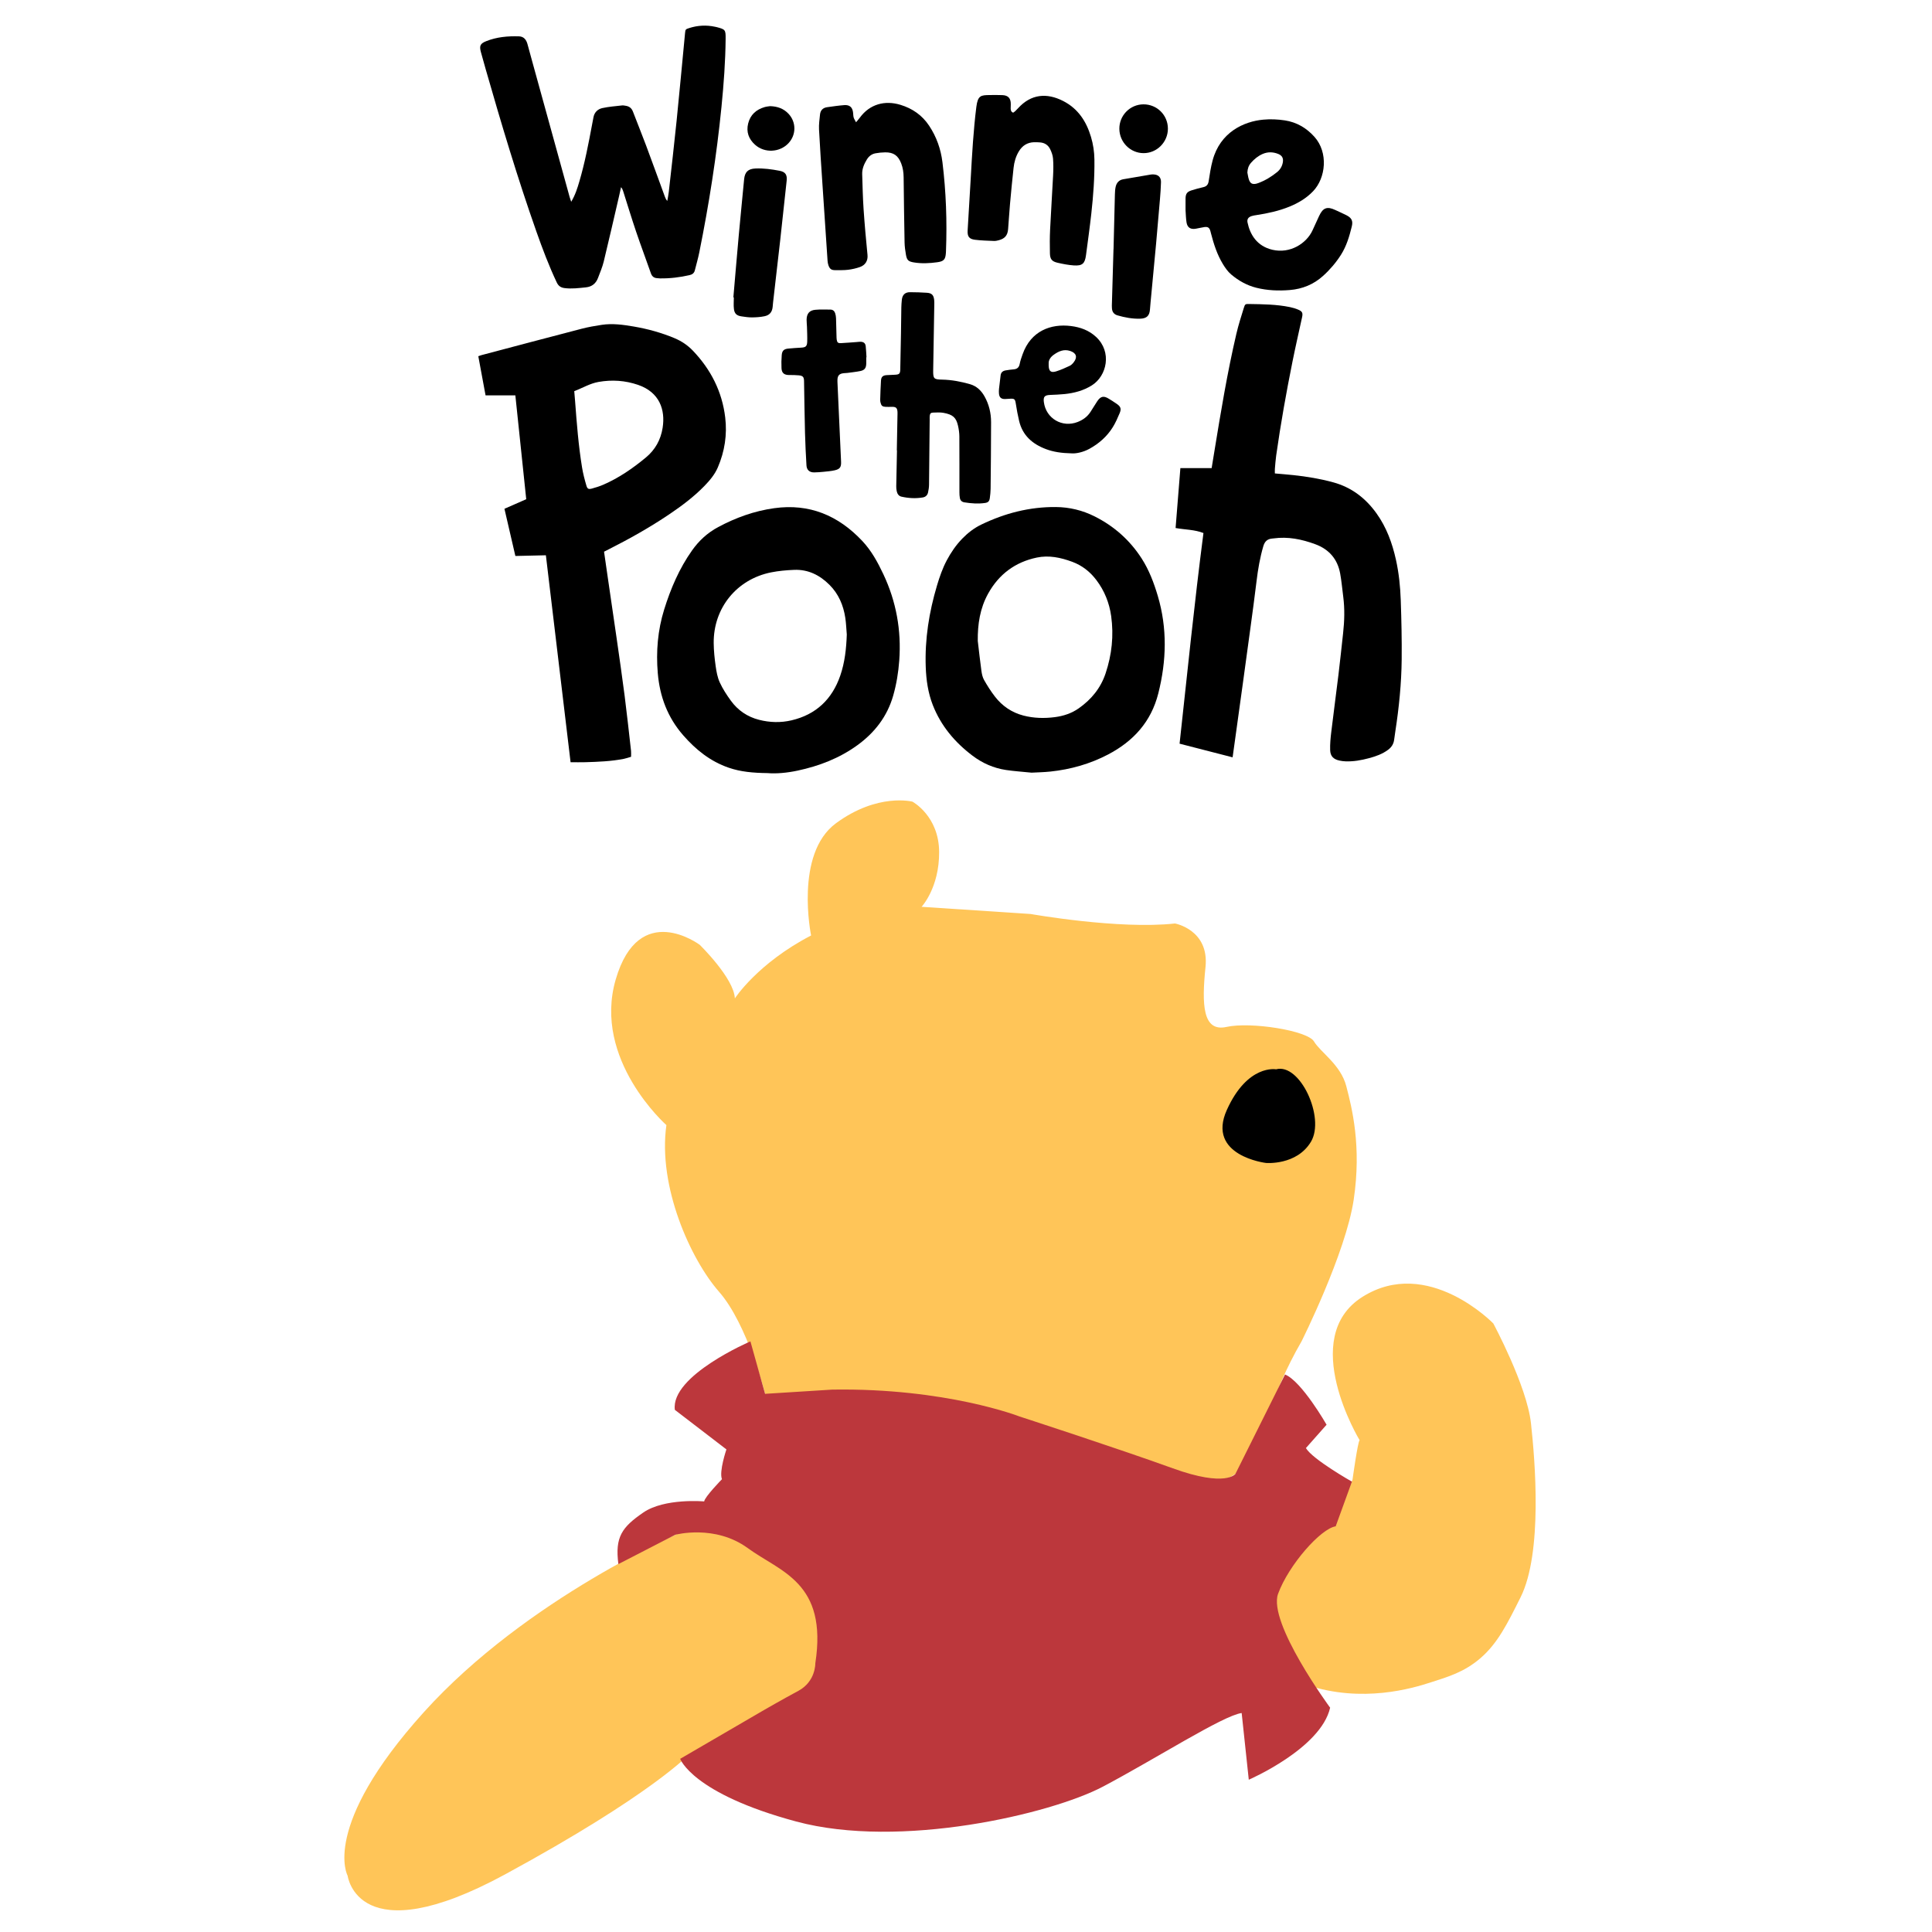
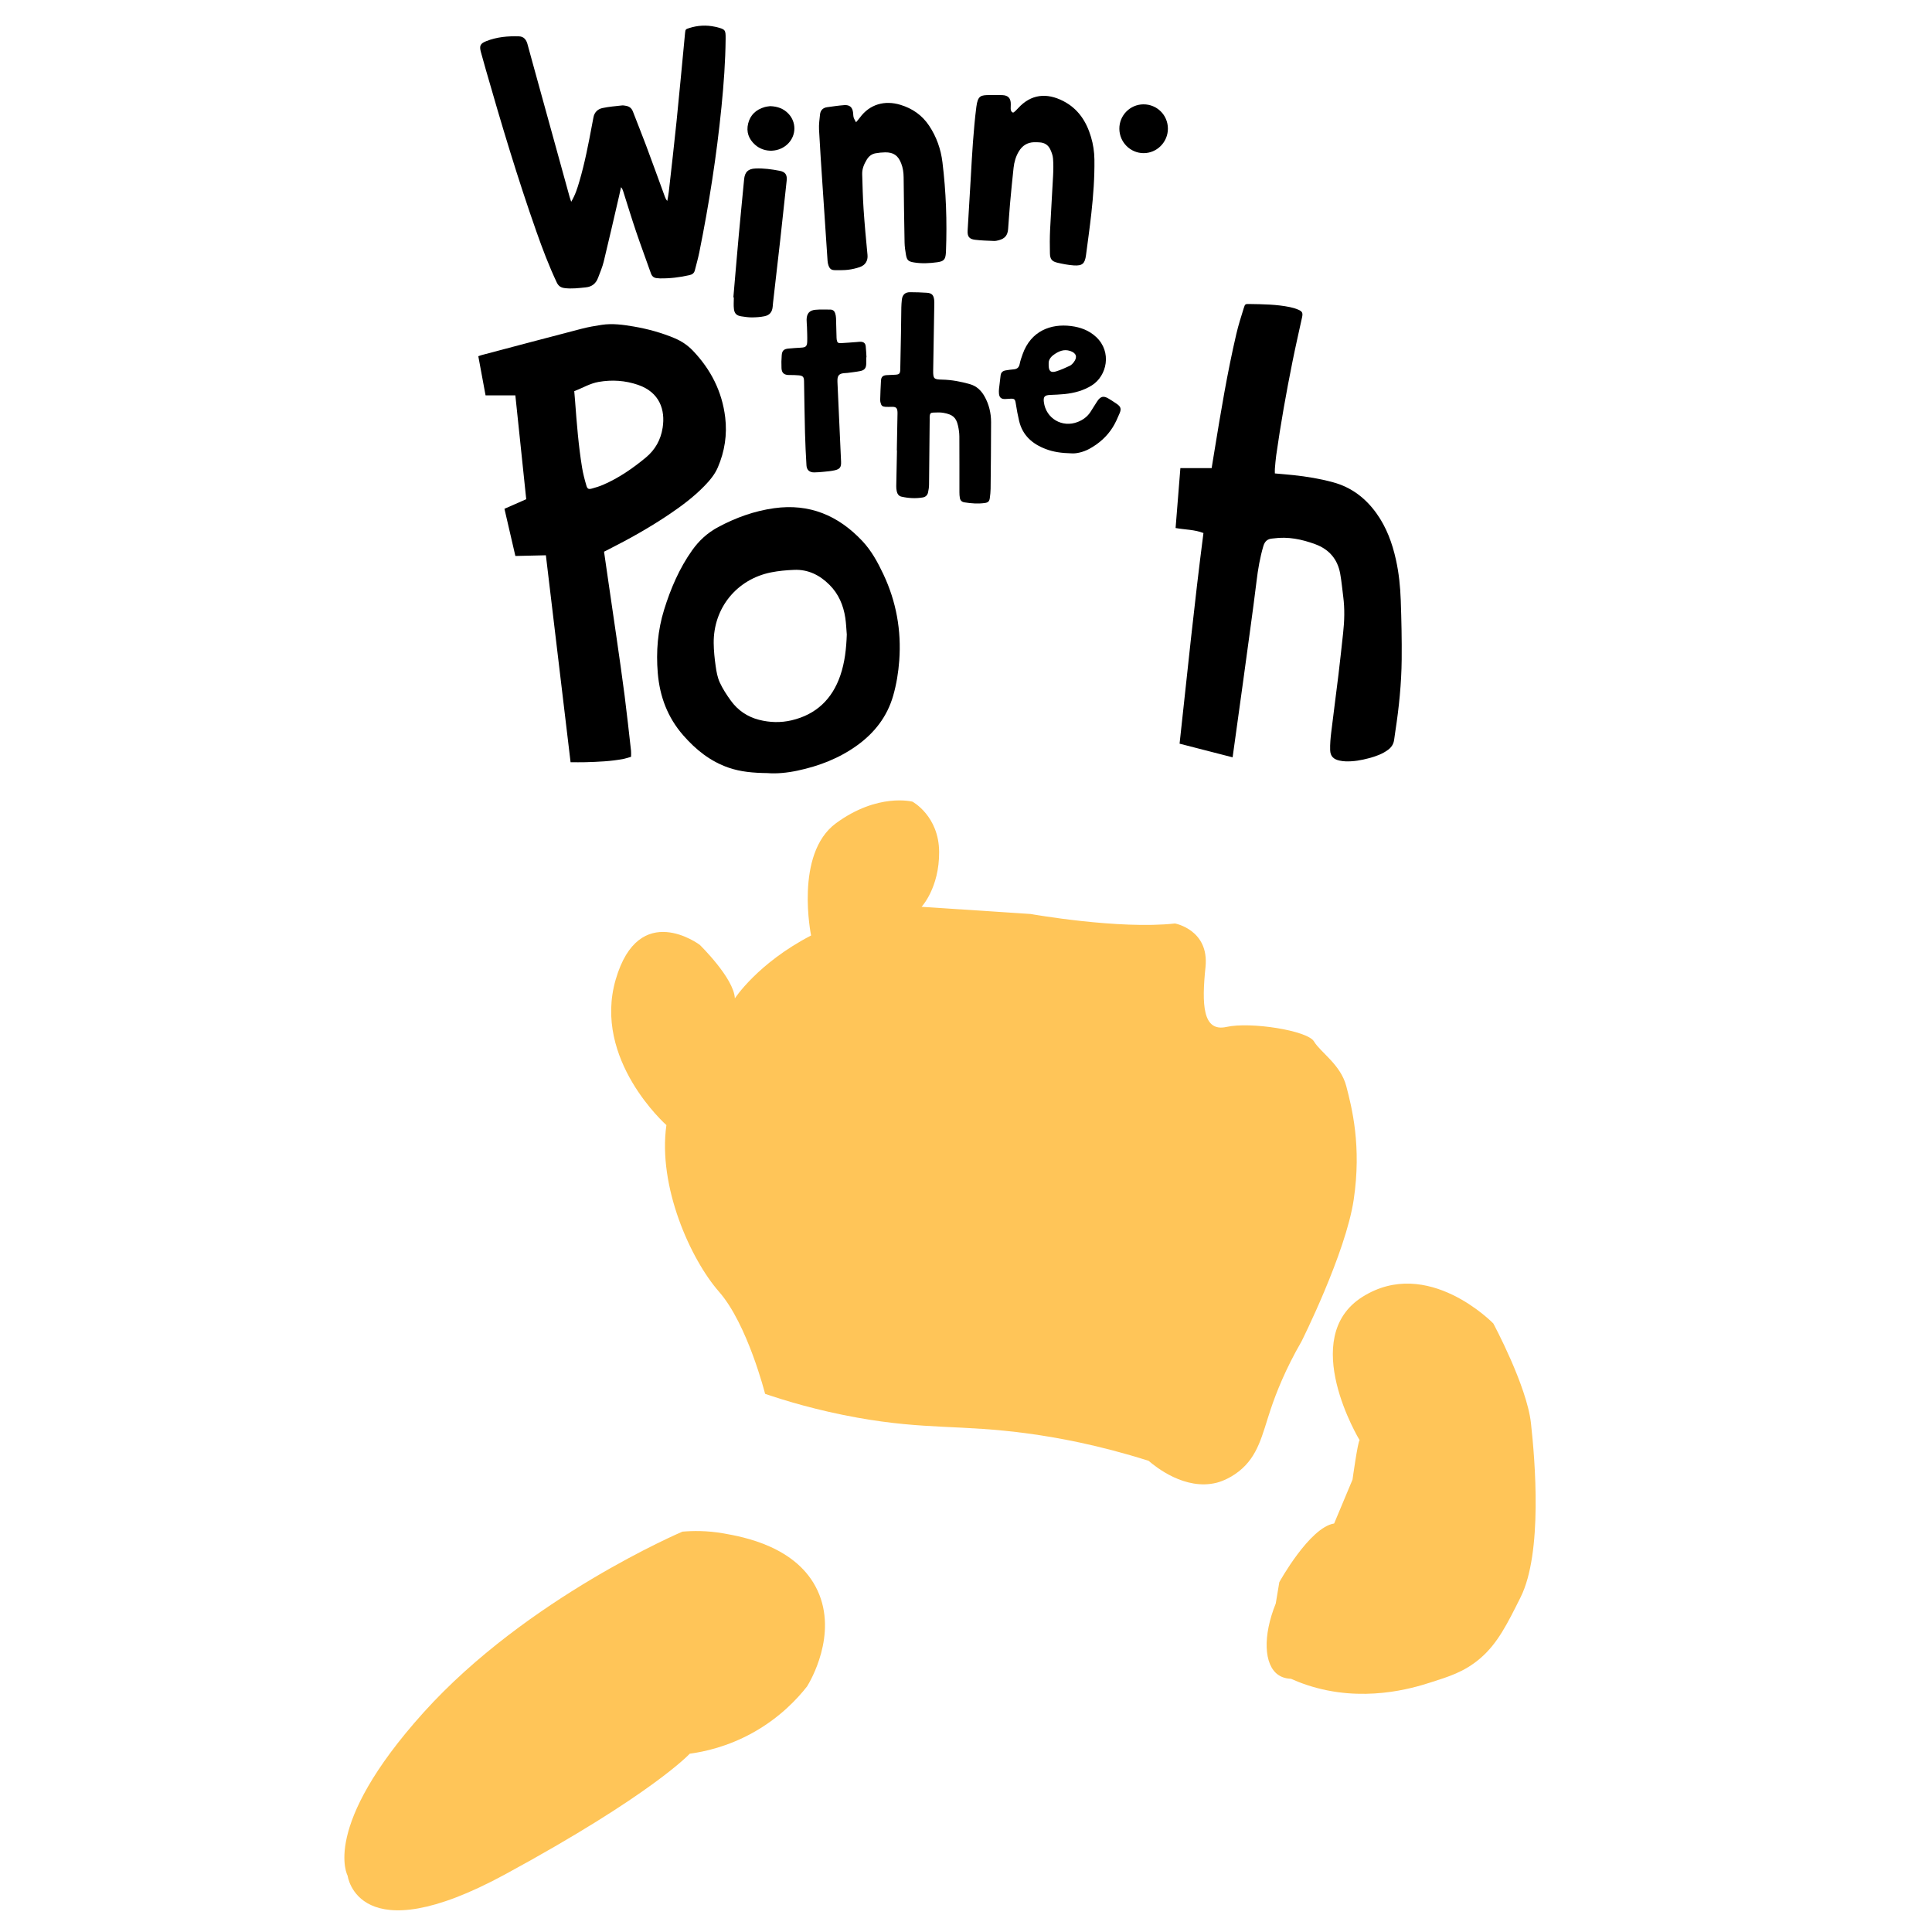
<svg xmlns="http://www.w3.org/2000/svg" id="Calque_1" data-name="Calque 1" viewBox="0 0 2000 2000">
  <defs>
    <style>
      .cls-1 {
        fill: #bc373c;
      }

      .cls-2 {
        fill: #ffc558;
      }

      .cls-3 {
        clip-path: url(#clippath);
      }

      .cls-4 {
        fill: none;
      }
    </style>
    <clipPath id="clippath">
      <rect class="cls-4" width="2000" height="2000" />
    </clipPath>
  </defs>
  <g class="cls-3">
    <g>
      <path class="cls-2" d="m1400.122,1531.717s5.523-39.885,7.364-40.806c0,0-64.43-106.157,3.068-148.497,67.499-42.34,135.304,27.613,135.304,27.613,0,0,34.67,64.43,38.965,103.089,4.295,38.658,12.272,134.383-10.738,180.405-13.614,27.228-23.684,47.691-41.647,63.103-16.792,14.408-33.204,19.161-52.237,25.259-17.513,5.611-69.636,21.547-127.173,2.454-7.109-2.359-12.812-4.758-16.568-6.443-6.326-.271-10.523-2.155-13.346-4.142-14.651-10.308-16.094-40.109-2.455-73.788,1.227-7.364,2.455-14.727,3.682-22.09,0,0,31.295-56.76,56.76-60.749l19.022-45.408Z" />
      <path class="cls-2" d="m706.421,1585.562s-160.846,68.342-267.847,187.078-78.697,169.13-78.697,169.13c0,0,10.355,81.458,162.917-1.381,152.562-82.839,191.22-124.949,191.22-124.949,15.227-2.082,39.201-7.268,65.121-21.63,28.472-15.777,46.562-35.573,56.377-48.093,3.162-5.142,31.953-53.59,10.815-99.177-21.179-45.677-77.246-55.617-97.106-59.138-17.487-3.1-32.44-2.749-42.8-1.841Z" />
      <path class="cls-2" d="m792.022,1442.895s-18.179-72.024-47.633-105.62c-29.454-33.596-63.51-108.841-54.536-172.582,0,0-76.626-67.652-52.465-150.721,24.161-83.069,86.981-35.897,86.981-35.897,0,0,35.437,34.516,36.357,55.456,0,0,23.471-36.357,78.927-65.121,0,0-17.488-84.45,25.772-116.205,43.26-31.755,79.157-22.321,79.157-22.321,0,0,27.383,14.727,27.613,52.005.23,37.278-18.179,56.837-18.179,56.837l112.907,7.44s91.43,16.261,149.417,9.818c0,0,35.59,6.443,31.602,45.101s-3.068,67.499,21.784,61.976c24.852-5.523,83.76,3.682,90.509,15.034,6.75,11.352,27.613,23.931,33.443,46.329,5.829,22.397,15.954,61.976,7.67,117.509-8.284,55.533-53.999,146.656-53.999,146.656-16.588,28.686-26.242,53.188-32.062,70.643-8.745,26.229-12.705,48.158-32.982,64.047-10.672,8.363-20.867,11.162-22.857,11.659-32.703,8.162-62.903-16.281-70.413-22.704-52.486-16.661-95.751-24.317-124.566-28.227-70.583-9.576-105.739-3.63-177.184-16.491-41.888-7.54-75.013-17.722-95.265-24.622Z" />
-       <path d="m1320.965,1106.936s-29.454-5.523-50.931,42.033,40.499,54.919,40.499,54.919c0,0,31.908,2.761,46.635-22.09s-11.352-81.612-36.204-74.862Z" />
-       <path class="cls-1" d="m776.834,1388.589s-82.839,35.437-78.237,70.873l53.385,40.959s-7.824,23.011-4.602,30.835c0,0-17.948,18.409-18.409,23.011,0,0-40.959-3.682-63.05,11.505-22.09,15.187-29.454,25.312-25.772,53.385l58.908-30.374s40.959-11.045,75.015,13.807,82.839,35.437,69.953,119.196c0,0,.46,18.869-17.488,28.533-17.948,9.665-35.437,19.789-35.437,19.789l-86.981,50.624s12.426,35.897,120.117,64.891c107.691,28.994,263.705-7.824,317.09-35.897,53.385-28.073,125.179-74.095,144.048-76.396l7.363,69.033s74.555-32.215,84.22-74.555c0,0-64.891-88.132-53.845-118.046,11.045-29.914,44.181-67.422,59.598-69.723l16.798-46.252s-40.729-23.011-47.633-34.746l21.4-24.161s-25.772-45.101-43.03-52.005l-51.314,102.859s-9.665,14.267-64.891-5.753c-55.226-20.019-158.545-53.615-158.545-53.615,0,0-75.936-29.684-193.982-27.843l-69.493,4.372-15.187-54.306Z" />
    </g>
    <g>
      <path d="m1245.804,551.791c-9.161-3.613-18.898-3.395-28.833-5.185,1.64-20.517,3.279-41.034,4.955-62.002h32.361c.98-6.001,1.892-11.579,2.803-17.157,6.658-40.793,13.382-81.577,22.786-121.851,2.113-9.049,4.946-17.941,7.714-26.823,1.294-4.154,1.583-4.14,5.929-4.067,13.979.234,27.977.359,41.751,3.183,2.972.609,5.942,1.494,8.725,2.69,4.236,1.819,4.867,3.463,3.898,7.913-3.315,15.211-6.809,30.387-9.877,45.648-6.483,32.25-12.267,64.627-16.877,97.204-.652,4.608-.978,9.265-1.377,13.905-.132,1.54-.021,3.101-.021,4.843,6.746.609,12.969,1.092,19.174,1.747,13.913,1.469,27.688,3.767,41.2,7.446,18.931,5.154,33.554,16.392,44.86,32.176,10.353,14.454,16.297,30.774,20.113,47.99,3.069,13.843,4.491,27.911,4.979,42.017.705,20.372,1.158,40.771.956,61.151-.247,24.924-2.756,49.707-6.554,74.349-.444,2.877-.866,5.759-1.227,8.648-.555,4.435-2.62,7.825-6.256,10.536-5.976,4.457-12.787,6.825-19.848,8.718-7.909,2.119-15.916,3.564-24.141,3.274-2.168-.076-4.361-.352-6.478-.825-6.117-1.368-9.333-4.496-9.544-10.803-.207-6.205.402-12.481,1.143-18.667,2.388-19.945,5.083-39.854,7.502-59.796,1.718-14.163,3.177-28.357,4.756-42.536,1.407-12.634,1.774-25.27.132-37.914-1.031-7.933-1.723-15.927-3.144-23.789-2.713-15.001-11.481-25.174-25.785-30.449-13.958-5.148-28.251-8.093-43.228-6.012-.288.04-.579.069-.869.089-5.157.356-8.131,2.612-9.709,8.025-3.44,11.803-5.521,23.775-6.969,35.943-1.978,16.621-4.292,33.203-6.523,49.794-2.444,18.177-4.943,36.346-7.444,54.516-2.779,20.188-5.585,40.372-8.381,60.557-.797,5.749-1.602,11.497-2.466,17.699-18.316-4.715-36.306-9.347-54.892-14.131,7.946-72.718,15.302-145.333,24.709-218.051Z" />
-       <path d="m625.31,571.116c1.261,8.743,2.474,17.225,3.71,25.704,3.065,21.027,6.188,42.045,9.198,63.08,2.866,20.027,5.794,40.048,8.371,60.113,2.447,19.054,4.492,38.16,6.659,57.249.21,1.854.028,3.753.028,6.159-2.49.723-4.911,1.626-7.412,2.118-13.197,2.593-26.59,3.101-39.982,3.494-4.926.145-9.86.023-15.221.023-8.515-71.348-17.013-142.554-25.567-214.236-10.584.243-20.862.479-31.584.726-3.763-16.253-7.491-32.353-11.31-48.847,7.468-3.282,14.75-6.483,22.554-9.912-3.728-35.599-7.467-71.292-11.262-107.528h-30.847c-2.548-13.754-5.004-27.008-7.503-40.496,1.342-.462,2.389-.9,3.477-1.187,34.452-9.105,68.889-18.269,103.38-27.226,6.883-1.788,13.936-3.028,20.976-4.08,11.087-1.656,22.091-.118,33.017,1.742,14.529,2.474,28.661,6.374,42.289,12.073,7.237,3.027,13.566,7.273,18.98,12.935,18.585,19.442,30.262,42.315,33.475,69.107,2.138,17.825-.526,35.154-7.63,51.7-3.211,7.478-8.395,13.598-14.007,19.363-10.928,11.226-23.408,20.544-36.346,29.271-20.064,13.534-41.128,25.349-62.714,36.255-1.424.719-2.845,1.445-4.727,2.402Zm-30.844-166.198c.317,3.777.622,7.101.871,10.43,1.719,22.936,3.494,45.871,7.205,68.59,1.028,6.291,2.655,12.514,4.454,18.636,1.072,3.647,2.287,4.129,5.95,3.125,3.916-1.073,7.83-2.306,11.55-3.919,16.16-7.005,30.474-16.904,44.006-28.093,9.812-8.114,15.492-18.449,17.451-30.813,2.944-18.582-3.131-36.821-25.427-44.464-13.346-4.575-26.99-5.483-40.91-3.047-8.904,1.558-16.517,6.273-25.152,9.555Z" />
+       <path d="m625.31,571.116c1.261,8.743,2.474,17.225,3.71,25.704,3.065,21.027,6.188,42.045,9.198,63.08,2.866,20.027,5.794,40.048,8.371,60.113,2.447,19.054,4.492,38.16,6.659,57.249.21,1.854.028,3.753.028,6.159-2.49.723-4.911,1.626-7.412,2.118-13.197,2.593-26.59,3.101-39.982,3.494-4.926.145-9.86.023-15.221.023-8.515-71.348-17.013-142.554-25.567-214.236-10.584.243-20.862.479-31.584.726-3.763-16.253-7.491-32.353-11.31-48.847,7.468-3.282,14.75-6.483,22.554-9.912-3.728-35.599-7.467-71.292-11.262-107.528h-30.847c-2.548-13.754-5.004-27.008-7.503-40.496,1.342-.462,2.389-.9,3.477-1.187,34.452-9.105,68.889-18.269,103.38-27.226,6.883-1.788,13.936-3.028,20.976-4.08,11.087-1.656,22.091-.118,33.017,1.742,14.529,2.474,28.661,6.374,42.289,12.073,7.237,3.027,13.566,7.273,18.98,12.935,18.585,19.442,30.262,42.315,33.475,69.107,2.138,17.825-.526,35.154-7.63,51.7-3.211,7.478-8.395,13.598-14.007,19.363-10.928,11.226-23.408,20.544-36.346,29.271-20.064,13.534-41.128,25.349-62.714,36.255-1.424.719-2.845,1.445-4.727,2.402Zm-30.844-166.198c.317,3.777.622,7.101.871,10.43,1.719,22.936,3.494,45.871,7.205,68.59,1.028,6.291,2.655,12.514,4.454,18.636,1.072,3.647,2.287,4.129,5.95,3.125,3.916-1.073,7.83-2.306,11.55-3.919,16.16-7.005,30.474-16.904,44.006-28.093,9.812-8.114,15.492-18.449,17.451-30.813,2.944-18.582-3.131-36.821-25.427-44.464-13.346-4.575-26.99-5.483-40.91-3.047-8.904,1.558-16.517,6.273-25.152,9.555" />
      <path d="m794.548,800.313c-14.933-.191-27.797-1.317-40.214-5.591-19.013-6.543-34.022-18.597-47.089-33.557-16.144-18.483-24.263-40.078-26.314-64.312-1.89-22.33-.053-44.418,6.546-65.682,6.731-21.686,15.659-42.629,28.924-61.372,7.166-10.125,15.946-18.239,27.069-24.182,18.303-9.78,37.437-16.68,57.993-19.54,36.421-5.068,66.274,7.535,91.078,33.833,9.537,10.111,16.043,22.085,21.903,34.51,13.338,28.283,18.717,58.042,16.469,89.178-.893,12.364-2.878,24.593-6.289,36.519-6.173,21.583-19.17,38.354-37.179,51.387-18.591,13.455-39.518,21.501-61.825,26.247-10.884,2.316-21.871,3.325-31.072,2.562Zm82.051-143.39c-.496-5.792-.678-11.632-1.551-17.367-1.973-12.964-6.913-24.663-16.308-34.073-10.085-10.102-22.114-16.167-36.666-15.566-7.963.329-16.006,1.034-23.808,2.594-35.623,7.121-59.786,36.913-59.444,73.208.075,7.976.923,15.988,2.042,23.895.81,5.72,1.86,11.659,4.24,16.841,3.071,6.688,7.196,12.993,11.545,18.969,7.252,9.964,17.065,16.633,29.055,19.707,11.168,2.864,22.548,3.175,33.752.535,25.306-5.961,41.908-21.768,50.351-46.158,4.759-13.747,6.281-28.067,6.792-42.585Z" />
-       <path d="m1067.877,799.857c-9.707-.989-18.145-1.531-26.478-2.773-12.752-1.899-24.334-7.009-34.589-14.747-18.357-13.851-32.784-30.945-41.217-52.572-4.913-12.599-6.798-25.889-7.279-39.322-1.03-28.785,3.467-56.837,11.674-84.374,2.666-8.947,5.709-17.719,10.087-25.988,4.384-8.28,9.646-15.929,16.202-22.656,5.74-5.889,12.189-10.846,19.606-14.417,24.334-11.717,49.858-18.357,77.034-18.131,14.248.119,27.682,3.38,40.352,9.757,20.084,10.109,36.388,24.606,48.544,43.478,7.685,11.93,12.682,25.193,16.713,38.763,9.969,33.557,9.039,67.152.547,100.877-7.41,29.429-25.817,49.601-52.089,63.338-18.651,9.752-38.595,15.388-59.48,17.609-6.928.737-13.923.837-19.626,1.157Zm-55.689-136.381c1.222,10.255,2.325,20.526,3.735,30.755.451,3.276,1.132,6.768,2.725,9.587,3.355,5.939,7.048,11.754,11.205,17.156,7.586,9.859,17.498,16.639,29.607,19.779,10.695,2.773,21.623,3.037,32.537,1.623,8.901-1.154,17.318-3.926,24.745-9.147,12.987-9.131,22.635-20.855,27.737-36.07,6.495-19.372,8.622-39.212,5.788-59.441-1.908-13.617-6.905-26.117-15.258-37.175-6.564-8.69-14.714-15.142-25.037-18.971-11.962-4.437-24.186-7.025-36.792-4.36-22.323,4.718-39.148,17.273-50.253,37.263-8.462,15.232-10.95,31.769-10.737,49.002Z" />
      <path d="m591.293,208.892c4.286-7.136,6.411-14.098,8.461-21.062,5.678-19.292,9.45-39.018,13.143-58.758.482-2.574.99-5.143,1.471-7.718.971-5.202,4.512-8.439,9.209-9.473,6.646-1.463,13.513-1.94,20.298-2.729,1.269-.148,2.607.156,3.897.356,3.591.557,6.06,2.415,7.407,5.934,4.472,11.686,9.2,23.276,13.582,34.995,6.625,17.718,13.037,35.515,19.554,53.274.54,1.471,1.184,2.903,2.452,4.316.521-3.097,1.191-6.177,1.541-9.293,2.741-24.447,5.59-48.884,8.078-73.357,3.092-30.416,5.868-60.863,8.79-91.296.355-3.697.631-3.855,4.269-5.019,8.798-2.815,17.691-3.293,26.72-1.364.569.121,1.146.21,1.708.357,9.003,2.344,9.372,2.848,9.29,12.001-.212,23.612-1.96,47.128-4.295,70.613-5.03,50.592-12.907,100.749-22.962,150.571-1.264,6.263-3.054,12.42-4.616,18.621-.715,2.837-2.545,4.277-5.431,4.938-10.125,2.319-20.35,3.548-30.738,3.393-.871-.013-1.739-.173-2.611-.21-3.415-.147-5.542-1.712-6.717-5.077-5.037-14.418-10.433-28.713-15.328-43.177-4.71-13.917-8.962-27.99-13.431-41.989-.43-1.348-.971-2.66-2.139-3.98-.66,3.004-1.288,6.015-1.985,9.011-5.271,22.67-10.43,45.367-15.925,67.982-1.4,5.762-3.792,11.296-5.893,16.873-2.183,5.795-6.22,9.207-12.63,9.855-7.393.748-14.736,1.73-22.195.726-3.8-.512-6.209-2.197-7.913-5.8-8.103-17.133-14.789-34.824-21.078-52.668-19.5-55.328-36.29-111.507-52.439-167.883-1.723-6.014-3.439-12.031-5.058-18.074-1.712-6.391-.619-8.716,5.587-11.177,10.883-4.316,22.298-5.352,33.881-4.972,5.001.164,7.483,3.439,8.739,7.835,1.679,5.875,3.213,11.79,4.837,17.68,12.96,46.986,25.924,93.971,38.898,140.953.378,1.37.883,2.705,1.571,4.794Z" />
-       <path d="m1227.27,214.546c0-3.059-.056-6.118.013-9.175.108-4.775,1.57-6.852,6.168-8.301,4.019-1.267,8.095-2.393,12.204-3.325,3.471-.787,5.03-2.714,5.573-6.247,1.102-7.177,2.188-14.406,4.06-21.405,7.803-29.182,32.203-40.404,52.552-42.241,7.426-.671,14.819-.36,22.207.768,12.353,1.887,22.422,7.848,30.654,17.018,14.527,16.182,11.843,42.576-1.448,56.395-6.911,7.185-15.219,12.115-24.331,15.842-10.979,4.491-22.48,6.981-34.161,8.765-1.722.263-3.474.515-5.121,1.052-3.373,1.099-4.901,3.219-4.191,6.646,2.594,12.537,9.803,24.48,25.689,28.213,18.538,4.356,35.325-6.636,41.507-19.936,2.331-5.014,4.584-10.063,6.917-15.076,3.971-8.531,8.307-10.11,16.713-6.155,3.817,1.796,7.699,3.464,11.458,5.374,5.449,2.768,7.092,5.788,5.635,11.731-2.498,10.188-5.468,20.264-11.17,29.238-5.183,8.157-11.425,15.453-18.599,21.923-9.758,8.802-21.364,13.523-34.346,14.585-11.649.953-23.279.515-34.713-2.346-9.809-2.454-18.419-7.344-26.025-13.761-3.473-2.93-6.247-6.922-8.631-10.861-5.927-9.791-9.42-20.606-12.259-31.638-.181-.705-.356-1.411-.541-2.114-1.018-3.858-2.672-5.027-6.553-4.407-2.871.459-5.706,1.141-8.571,1.647-5.455.965-8.799-1.124-9.665-6.544-.663-4.15-.714-8.399-1.005-12.607-.07-1.015-.01-2.038-.01-3.058h-.007Zm64.01-35.942c.507,2.41.784,4.897,1.57,7.212,1.408,4.147,3.555,5.24,7.7,4.339.707-.154,1.399-.402,2.079-.656,7.16-2.675,13.616-6.602,19.507-11.407,3.115-2.541,5.141-5.95,5.841-9.976.75-4.314-.669-7.099-4.704-8.734-5.327-2.159-10.799-2.339-16.134-.032-4.746,2.053-8.679,5.274-12.084,9.16-2.53,2.888-3.601,6.262-3.776,10.094Z" />
      <path d="m886.165,126.582c1.84-2.226,3.001-3.497,4.014-4.876,10.151-13.827,25.67-18.142,41.96-13.193,12.352,3.752,22.442,10.703,29.711,21.652,7.65,11.525,12.095,24.154,13.769,37.782,3.754,30.551,4.841,61.217,3.658,91.968-.022.582-.049,1.164-.085,1.745-.445,7.041-2.186,8.899-9.088,9.833-7.968,1.079-15.928,1.496-23.922.192-5.671-.925-7.308-2.181-8.324-7.825-.771-4.282-1.365-8.65-1.449-12.992-.436-22.414-.717-44.832-.97-67.249-.056-5.007-.724-9.864-2.551-14.525-3.192-8.147-7.929-11.469-16.618-11.379-3.322.035-6.674.4-9.948.98-3.924.695-6.923,3.056-8.967,6.425-2.821,4.651-5.002,9.601-4.825,15.181.384,12.071.629,24.157,1.444,36.203,1.071,15.824,2.501,31.628,4.058,47.413.589,5.966-2.277,10.569-7.896,12.535-3.941,1.379-8.113,2.318-12.259,2.826-4.315.529-8.721.355-13.088.393-4.07.036-5.8-1.137-7.184-4.986-.532-1.478-.811-3.096-.918-4.67-1.793-26.43-3.558-52.863-5.293-79.297-1.239-18.881-2.571-37.759-3.541-56.654-.266-5.18.476-10.435,1.03-15.627.455-4.266,3.025-6.874,7.326-7.464,5.905-.81,11.812-1.714,17.749-2.151,5.752-.423,8.61,2.337,9.177,8.073.157,1.592.142,3.239.578,4.754.41,1.421,1.312,2.7,2.453,4.932Z" />
      <path d="m1048.821,116.639c.61-.438,1.357-.87,1.976-1.442,1.068-.988,2.097-2.025,3.073-3.105,13.345-14.758,29.69-16.252,46.726-7.527,15.45,7.912,24.011,21.113,28.807,37.22,2.255,7.572,3.429,15.332,3.535,23.24.25,18.671-1.128,37.26-3.179,55.791-1.601,14.461-3.624,28.877-5.529,43.303-1.159,8.778-3.772,11.213-12.626,10.639-5.628-.365-11.25-1.483-16.765-2.743-5.924-1.354-7.819-3.678-7.964-9.807-.193-8.147-.201-16.318.189-24.456.9-18.762,2.164-37.507,3.114-56.267.293-5.79.377-11.634-.085-17.402-.259-3.239-1.477-6.54-2.891-9.514-2.072-4.355-5.774-6.845-10.717-7.156-2.031-.128-4.074-.245-6.105-.177-6.99.234-12.14,3.594-15.693,9.517-3.127,5.214-4.777,10.956-5.428,16.925-1.359,12.444-2.568,24.906-3.689,37.374-.782,8.7-1.265,17.426-1.978,26.133-.528,6.447-3.298,9.762-9.507,11.468-1.673.46-3.454.858-5.165.787-6.538-.269-13.107-.43-19.591-1.228-6.062-.746-7.984-3.368-7.642-9.529.993-17.883,2.115-35.759,3.187-53.638.758-12.646,1.349-25.305,2.322-37.934.939-12.184,1.966-24.377,3.519-36.494,1.529-11.925,4.779-12.089,13.739-12.225,4.367-.066,8.74-.091,13.103.073,6.151.231,8.867,3.241,8.802,9.471-.015,1.456-.145,2.912-.105,4.365.05,1.791.384,3.487,2.568,4.34Z" />
      <path d="m928.383,466.223c.224-11.937.448-23.874.669-35.812.024-1.31.097-2.625.025-3.93-.231-4.184-1.546-5.38-5.676-5.324-2.328.031-4.666.154-6.981-.014-3.023-.219-4.089-1.215-4.826-4.122-.248-.98-.464-2.013-.431-3.012.223-6.693.403-13.391.833-20.072.248-3.861,1.967-5.338,5.864-5.602,2.905-.197,5.818-.252,8.726-.405,4.384-.23,5.27-1.107,5.368-5.565.271-12.373.519-24.747.73-37.121.154-9.026.204-18.054.37-27.08.048-2.614.266-5.23.532-7.832.521-5.098,3.356-7.855,8.471-7.844,5.816.012,11.64.209,17.443.59,5.032.33,6.977,2.345,7.545,7.328.197,1.726.148,3.487.119,5.23-.374,22.565-.802,45.129-1.134,67.694-.129,8.759.676,9.49,9.279,9.659,9.818.192,19.382,2.044,28.782,4.705,6.803,1.926,11.609,6.517,15.03,12.556,4.697,8.293,6.838,17.351,6.838,26.786-.001,23.005-.255,46.01-.487,69.014-.032,3.19-.399,6.392-.822,9.56-.442,3.301-1.735,4.615-5.013,5.079-7.127,1.009-14.221.484-21.299-.656-2.676-.431-4.223-1.972-4.689-4.477-.368-1.98-.46-4.035-.463-6.056-.027-19.215.066-38.431-.066-57.646-.026-3.749-.569-7.564-1.411-11.225-1.93-8.393-5.287-11.496-15.153-13.275-3.394-.612-6.973-.322-10.462-.241-2.53.059-3.358.932-3.634,3.414-.144,1.295-.047,2.618-.059,3.928-.205,22.42-.378,44.84-.658,67.259-.034,2.735-.44,5.511-1.05,8.182-.629,2.758-2.553,4.587-5.413,5.068-7.413,1.247-14.799.826-22.098-.819-2.858-.644-4.292-2.922-4.881-5.625-.367-1.683-.532-3.448-.503-5.172.209-12.374.492-24.747.751-37.12-.056-.001-.111-.002-.167-.003Z" />
      <path d="m1109.935,469.344c-11.396-.262-19.454-1.539-27.136-4.414-14.004-5.241-24.339-14.182-27.854-29.392-1.308-5.66-2.432-11.377-3.29-17.12-.814-5.448-1.307-6.034-6.99-5.594-1.452.112-2.907.235-4.361.251-3.926.041-5.86-1.713-6.181-5.702-.128-1.59-.116-3.215.054-4.8.494-4.628,1.148-9.239,1.644-13.867.356-3.313,2.373-4.837,5.414-5.308,2.589-.401,5.184-.839,7.793-1.009,3.671-.24,5.816-1.788,6.557-5.618.659-3.407,1.848-6.731,3.008-10.02,8.555-24.25,29.307-31.881,50.122-29.239,9.712,1.233,18.543,4.394,25.957,11.287,16.665,15.495,11.251,40.326-4.463,50.174-8.599,5.389-18.098,7.886-28.029,8.946-5.059.54-10.164.678-15.252.915-5.55.258-7.017,1.918-6.326,7.359,2.169,17.055,19.071,26.913,35.098,20.593,5.475-2.159,9.937-5.439,13.15-10.353,2.39-3.655,4.606-7.424,7.023-11.06,3.513-5.284,6.727-5.918,12.141-2.517,2.712,1.703,5.437,3.394,8.065,5.22,4.068,2.826,4.909,5.072,2.958,9.697-2.088,4.95-4.269,9.939-7.097,14.484-5.962,9.582-14.264,16.887-24.115,22.309-6.507,3.581-13.636,4.969-17.892,4.78Zm-24.356-93.106c0,1.472-.013,1.909.002,2.345.2,5.686,2.321,7.541,7.745,5.864,4.823-1.491,9.477-3.607,14.06-5.758,1.626-.763,3.044-2.271,4.175-3.735,4.077-5.278,2.626-9.539-3.7-11.635-6.538-2.166-11.935.274-17.085,3.967-3.429,2.459-5.374,5.665-5.197,8.953Z" />
      <path d="m896.754,369.855c0,2.184.047,4.369-.01,6.551-.119,4.579-1.708,6.799-6.153,7.695-4.412.89-8.912,1.348-13.38,1.949-1.296.174-2.62.134-3.919.29-4.447.535-6.175,2.362-6.364,6.773-.062,1.451.024,2.912.09,4.366,1.211,26.761,2.425,53.521,3.648,80.281.26,5.693-1.024,7.807-6.509,9.079-3.797.881-7.742,1.167-11.637,1.57-3.184.329-6.388.561-9.587.617-4.84.084-7.794-2.398-8.079-7.235-.658-11.188-1.223-22.387-1.514-33.59-.466-17.903-.677-35.812-1.001-53.719-.075-4.152-1.143-5.499-5.302-5.912-3.319-.33-6.678-.365-10.018-.348-5.164.026-7.763-1.977-8.012-7.058-.22-4.495-.116-9.032.237-13.52.367-4.665,2.307-6.392,6.952-6.806,4.349-.387,8.706-.726,13.066-.948,4.777-.244,6.202-1.339,6.363-6.249.167-5.084-.107-10.183-.248-15.275-.068-2.472-.413-4.943-.384-7.411.073-6.233,2.855-9.682,8.997-10.253,5.189-.482,10.45-.235,15.679-.211,2.473.011,4.124,1.483,4.869,3.716.544,1.629.845,3.398.914,5.118.242,6.11.332,12.226.495,18.34.035,1.308.023,2.631.219,3.919.451,2.957,1.333,3.792,4.351,3.638,5.523-.282,11.036-.758,16.553-1.156,1.305-.094,2.616-.325,3.914-.268,3.199.138,4.873,1.554,5.221,4.727.412,3.756.537,7.545.786,11.319-.08.004-.16.008-.239.011Z" />
      <path d="m759.184,307.822c1.857-21.45,3.642-42.907,5.591-64.349,1.752-19.268,3.712-38.518,5.524-57.781.713-7.575,4.048-10.927,11.688-11.26,8.484-.37,16.858.78,25.145,2.385,5.989,1.16,7.877,4.238,7.212,10.324-2.227,20.389-4.357,40.788-6.633,61.172-2.421,21.684-4.967,43.353-7.453,65.029-.149,1.301-.249,2.607-.355,3.913-.45,5.574-2.978,8.984-8.511,10.123-4.237.872-8.648,1.153-12.987,1.193-3.611.033-7.247-.546-10.84-1.071-4.783-.698-7.167-2.695-7.785-7.475-.516-3.995-.106-8.109-.106-12.17-.164-.012-.328-.023-.491-.035Z" />
-       <path d="m1152.731,257.976c.461-18.91.901-37.821,1.406-56.73.07-2.606.212-5.258.765-7.792.907-4.155,3.405-7.088,7.777-7.868,9.587-1.711,19.187-3.35,28.796-4.929,1.408-.231,2.928-.156,4.342.089,3.902.675,6.153,3.388,6.036,7.839-.156,5.958-.597,11.914-1.091,17.856-1.266,15.22-2.58,30.436-3.967,45.645-1.585,17.381-3.272,34.753-4.906,52.129-.504,5.358-1.048,10.714-1.449,16.08-.486,6.497-3.169,9.473-10.454,9.636-7.89.177-15.642-1.273-23.213-3.471-3.583-1.04-5.523-3.608-5.697-7.402-.04-.871-.118-1.745-.093-2.615.557-19.49,1.127-38.979,1.694-58.469.018 0.0.036.001.054.001Z" />
      <path d="m1183.741,108.017c14.014-.039,25.253,11.153,25.27,25.165.016,13.929-11.406,25.413-25.214,25.351-13.699-.062-24.866-11.243-25.045-25.076-.18-13.957,11.061-25.401,24.99-25.44Z" />
      <path d="m797.216,109.884c7.893.254,14.109,2.631,19.057,7.9,8.11,8.634,8.092,21.738-.004,30.42-9.036,9.69-24.776,10.507-34.659,1.621-6.562-5.9-9.286-13.282-7.115-22.01,2.239-9.003,8.308-14.402,17.027-16.953,2.069-.605,4.275-.744,5.694-.978Z" />
    </g>
  </g>
</svg>